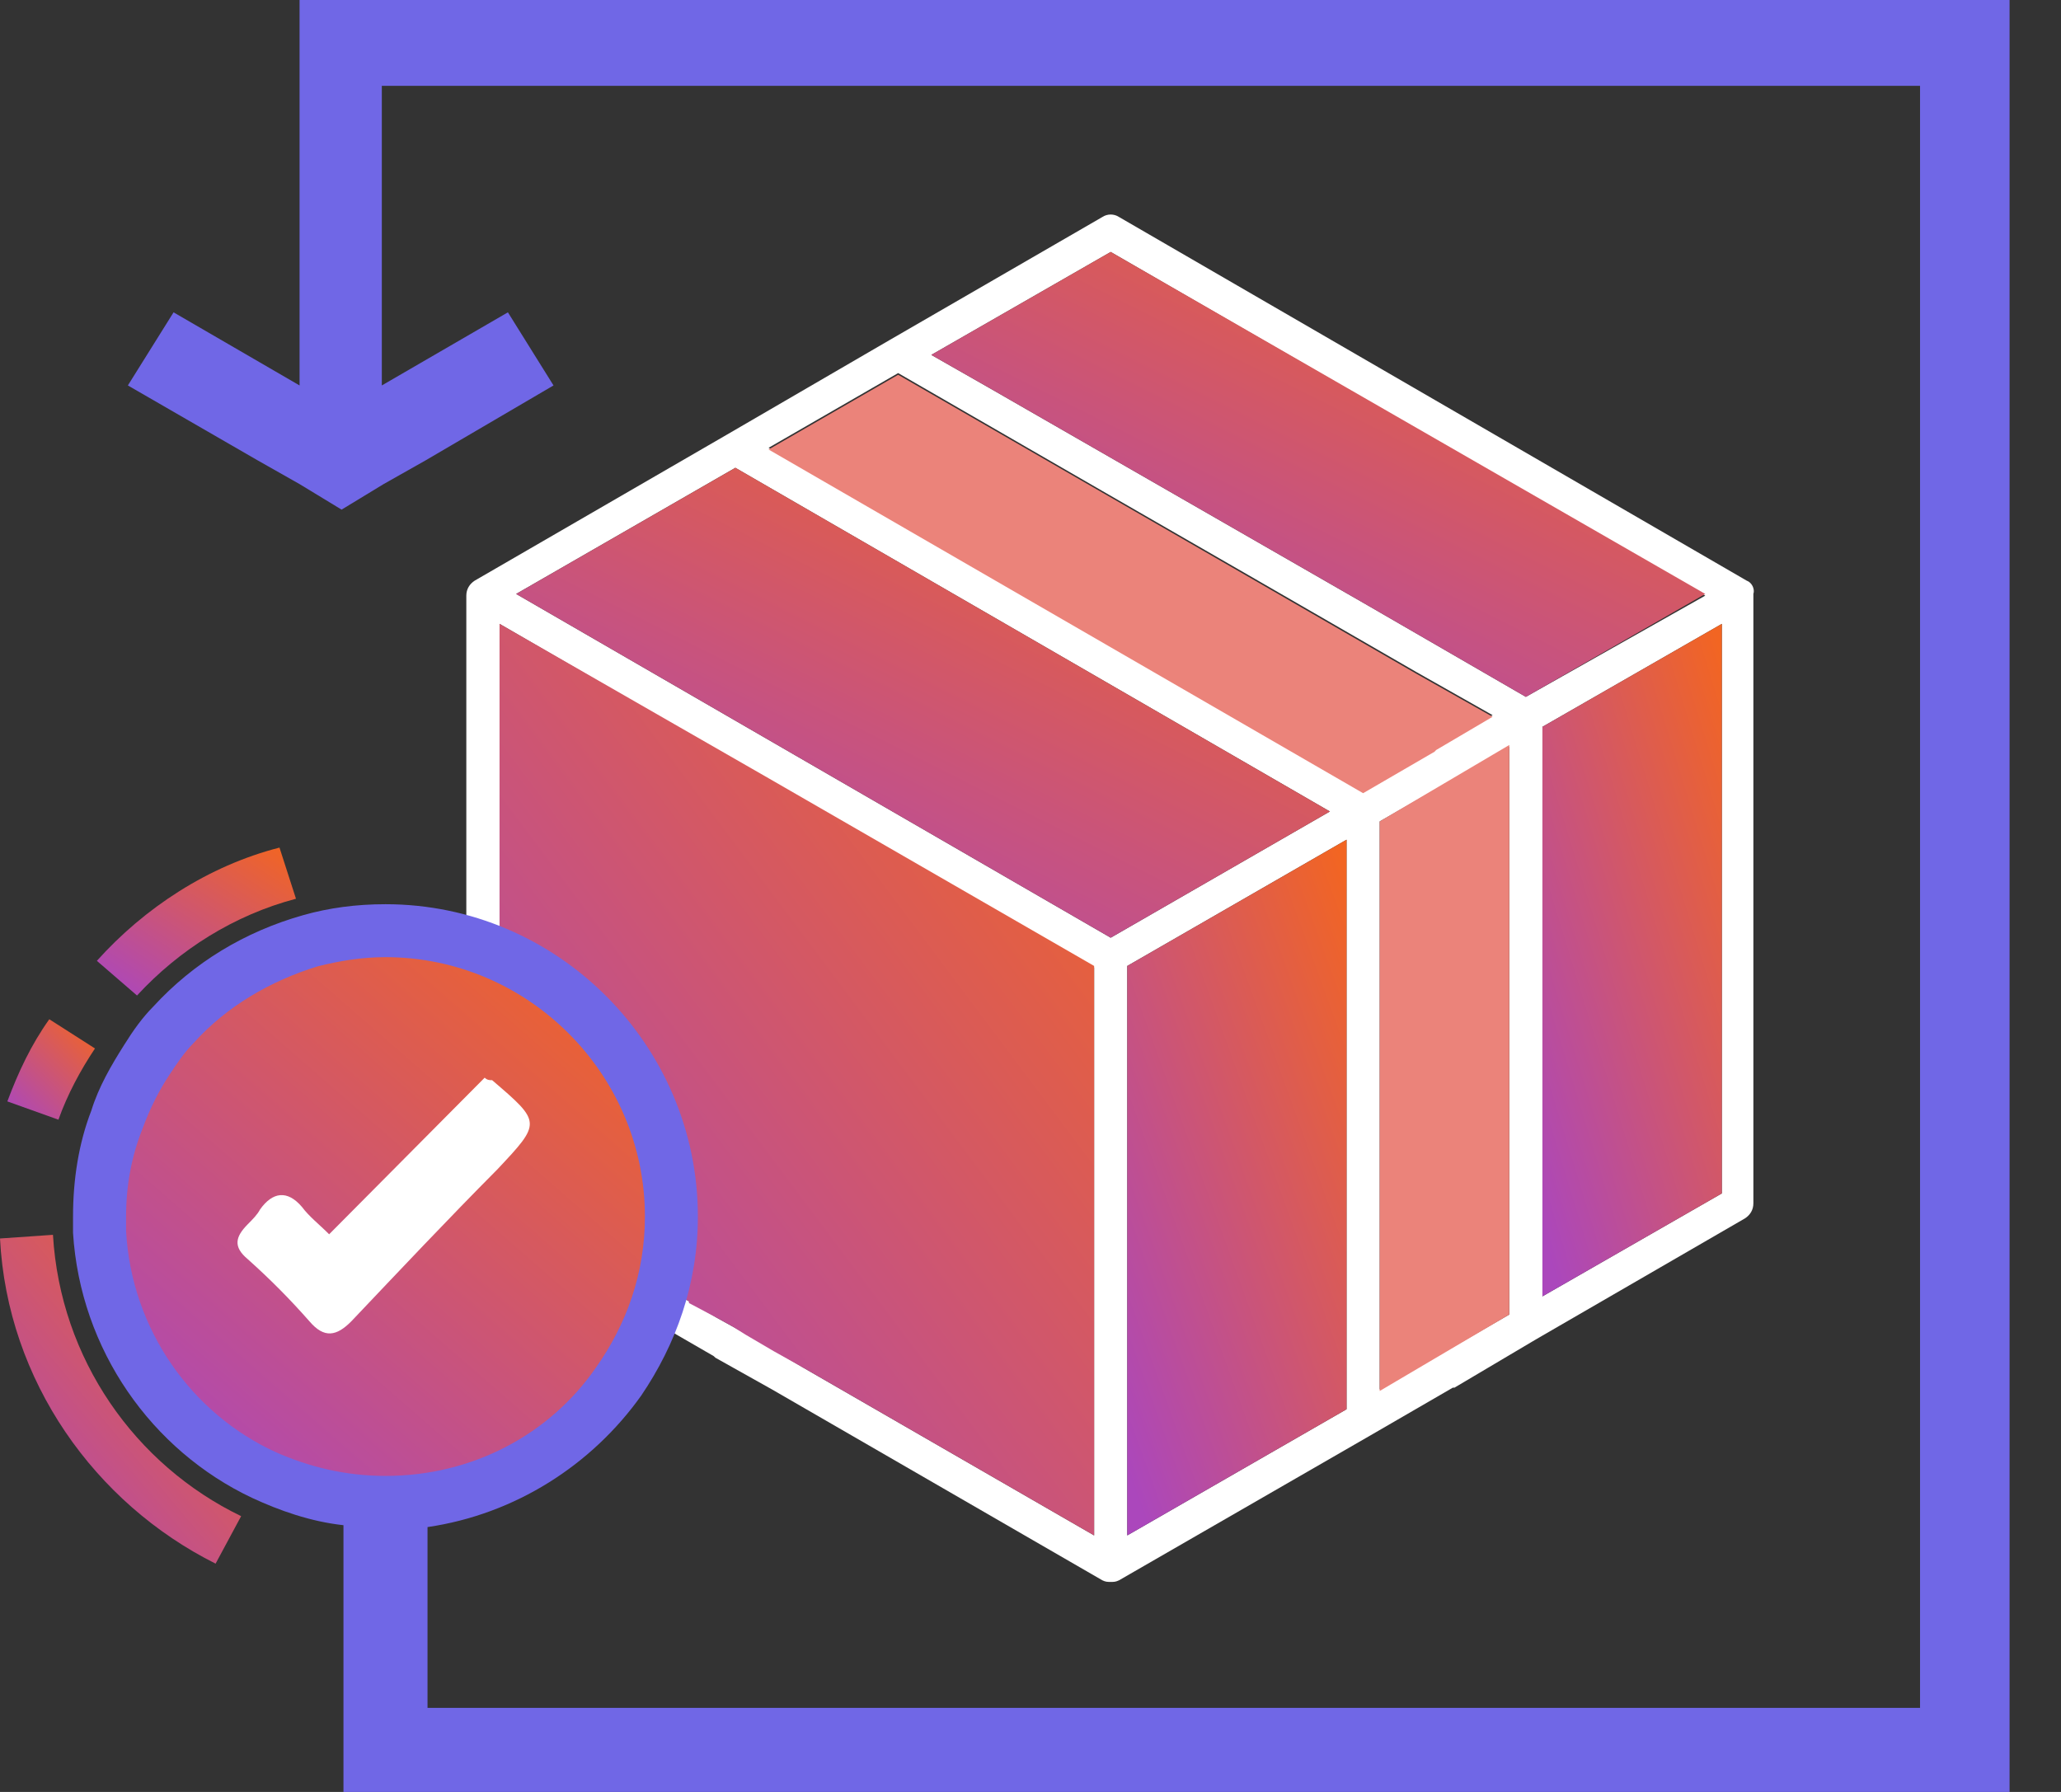
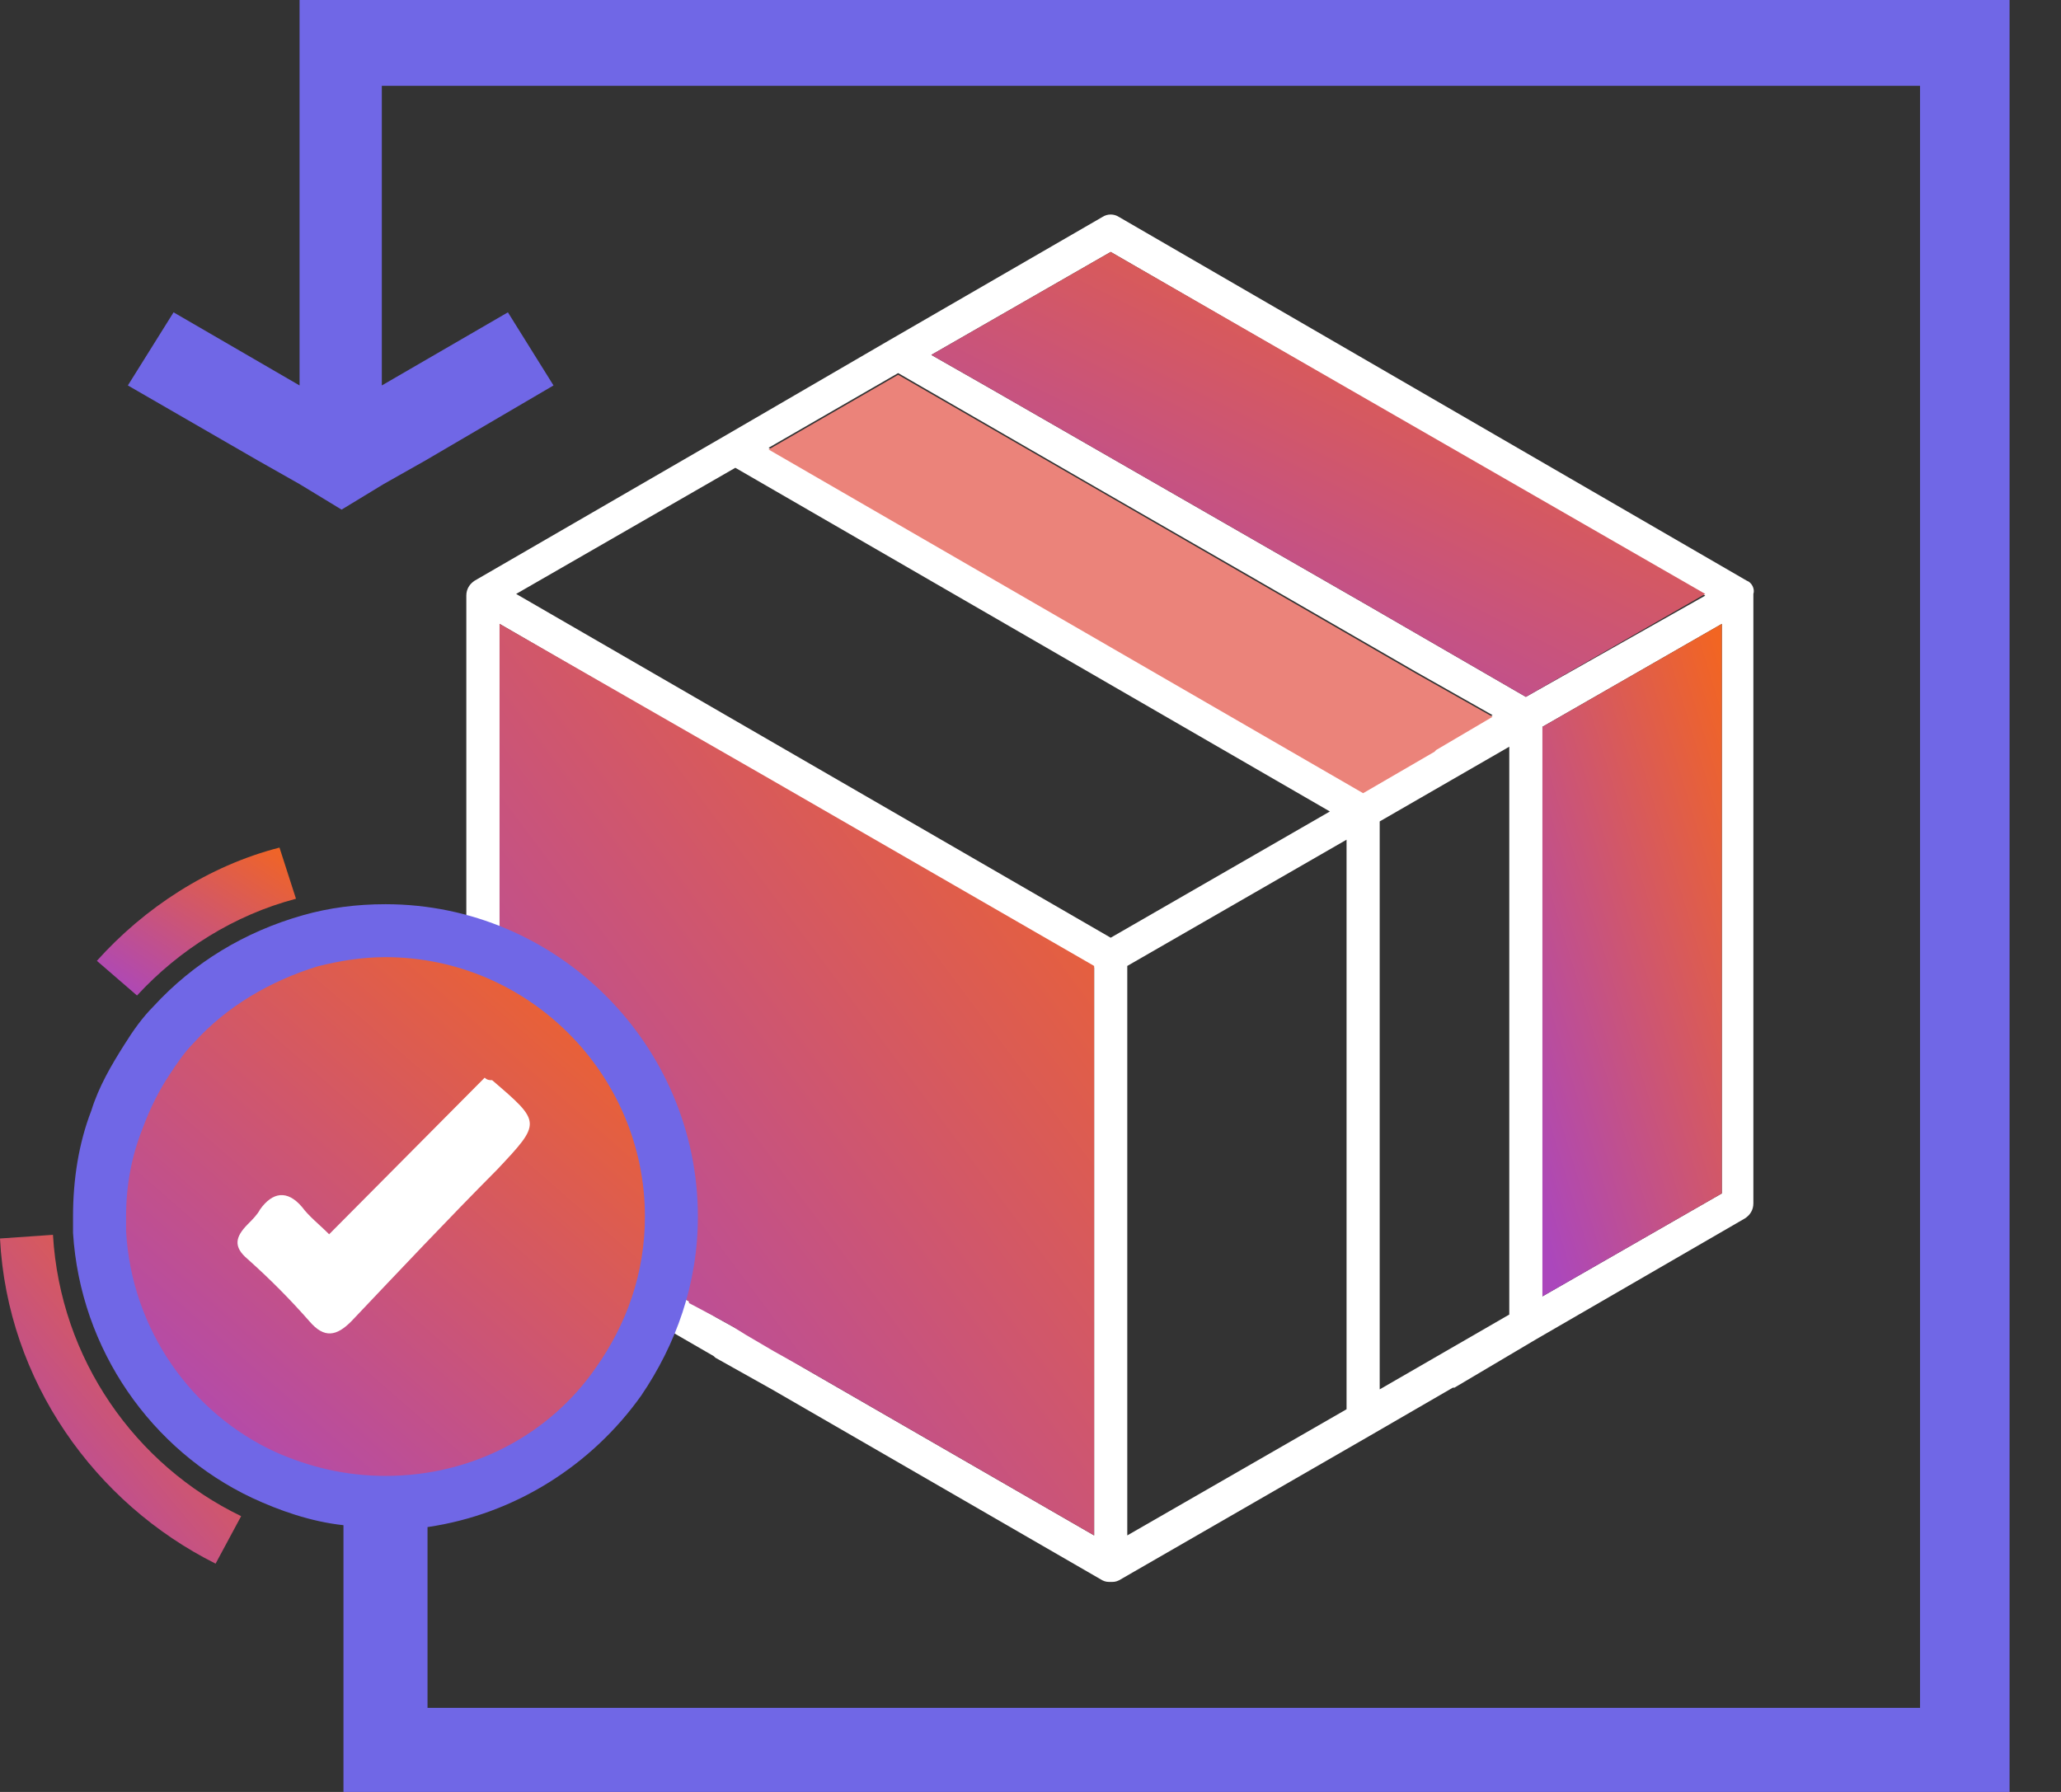
<svg xmlns="http://www.w3.org/2000/svg" width="23" height="20" viewBox="0 0 23 20" fill="none">
  <rect x="0" y="0" width="23" height="20" fill="#333333" stroke="none" />
-   <path d="M12.395 10.465L5.76 6.629L12.395 10.465Z" fill="#FFFF00" />
  <path d="M19.493 6.481L12.488 2.422C12.432 2.385 12.358 2.385 12.302 2.422L9.93 3.794L8.114 4.85L5.297 6.481C5.241 6.518 5.204 6.574 5.204 6.648V13.431C5.204 13.505 5.241 13.561 5.297 13.598L5.389 13.653L7.484 14.858L7.965 15.136L7.984 15.154L8.614 15.507L12.302 17.638C12.339 17.656 12.358 17.656 12.395 17.656C12.432 17.656 12.45 17.656 12.488 17.638L15.286 16.025L16.213 15.488C16.213 15.488 16.213 15.488 16.231 15.488L17.139 14.95L19.474 13.598C19.53 13.561 19.567 13.505 19.567 13.431V6.629C19.586 6.574 19.549 6.5 19.493 6.481ZM12.21 17.137L8.966 15.266L8.651 15.08L8.336 14.895L8.169 14.802L8.003 14.71L7.688 14.524L5.575 13.301V6.963L8.577 8.705L12.21 10.799V17.137ZM12.395 10.466L5.76 6.629L8.206 5.221L14.841 9.057L12.395 10.466ZM15.027 15.729L12.58 17.137V10.781L15.027 9.372V15.729ZM15.212 8.835L8.577 4.998L10.023 4.164L12.302 5.48L14.007 6.462L15.805 7.5L16.657 7.982L16.027 8.353C16.027 8.353 16.027 8.353 16.009 8.371L15.212 8.835ZM16.843 14.672L15.397 15.507V9.168L16.843 8.334V14.672ZM17.028 7.778L15.267 6.759L11.042 4.331L10.393 3.961L12.395 2.812L19.03 6.648L17.028 7.778ZM19.215 13.32L17.213 14.469V8.112L19.215 6.963V13.32Z" fill="white" />
-   <path d="M15.027 9.372V15.729L12.58 17.137V10.781L15.027 9.372Z" fill="url(#paint0_linear_10020_19298)" />
-   <path d="M16.843 8.315V14.672L15.397 15.525V9.168L16.843 8.315Z" fill="#EB837A" />
  <path d="M19.215 6.963V13.32L17.213 14.469V8.112L19.215 6.963Z" fill="url(#paint1_linear_10020_19298)" />
  <path d="M19.03 6.629L17.028 7.778L15.267 6.759L11.042 4.331L10.393 3.961L12.395 2.812L19.03 6.629Z" fill="url(#paint2_linear_10020_19298)" />
  <path d="M16.657 8L16.027 8.371C16.027 8.371 16.027 8.371 16.009 8.39L15.212 8.853L8.577 5.017L10.023 4.183L12.302 5.498L14.007 6.481L15.805 7.519L16.657 8Z" fill="#EB837A" />
-   <path d="M14.841 9.057L12.395 10.466L5.76 6.629L8.207 5.221L14.841 9.057Z" fill="url(#paint3_linear_10020_19298)" />
  <path d="M12.21 10.781V17.137L8.966 15.266L8.633 15.08L8.318 14.895L8.17 14.802L8.003 14.71L7.688 14.543V14.524L5.575 13.32V6.963L8.577 8.686L12.21 10.781Z" fill="url(#paint4_linear_10020_19298)" />
  <path d="M2.691 16.922L2.406 17.452C1.06 16.779 0.082 15.413 0 13.823L0.591 13.782C0.673 15.169 1.509 16.351 2.691 16.922Z" fill="url(#paint5_linear_10020_19298)" />
  <path d="M3.303 10.031C2.61 10.214 1.998 10.602 1.529 11.111L1.081 10.724C1.611 10.133 2.324 9.664 3.119 9.46L3.303 10.031Z" fill="url(#paint6_linear_10020_19298)" />
  <path d="M7.339 13.66C7.339 14.327 7.123 14.93 6.756 15.447C6.216 16.222 5.308 16.718 4.27 16.718C3.817 16.718 3.384 16.61 2.995 16.438C2.001 15.986 1.288 14.995 1.223 13.832C1.223 13.767 1.223 13.724 1.223 13.66C1.223 13.294 1.288 12.949 1.418 12.626C1.504 12.389 1.612 12.174 1.742 11.98C1.828 11.851 1.915 11.721 2.023 11.614C2.412 11.183 2.93 10.882 3.492 10.709C3.752 10.645 4.011 10.602 4.292 10.602C5.956 10.602 7.339 11.98 7.339 13.66Z" fill="url(#paint7_linear_10020_19298)" />
  <path d="M3.343 0V4.302L1.937 3.486L1.427 4.302L2.875 5.138L3.343 5.403L3.812 5.688L4.281 5.403L4.75 5.138L6.177 4.302L5.668 3.486L4.261 4.302V0.958H21.427V19.062H4.771V17.044C5.749 16.901 6.605 16.351 7.156 15.576C7.543 15.005 7.788 14.332 7.788 13.578C7.788 11.662 6.218 10.092 4.302 10.092C3.975 10.092 3.67 10.133 3.384 10.214C2.732 10.398 2.161 10.744 1.712 11.233C1.59 11.356 1.488 11.498 1.386 11.662C1.244 11.886 1.101 12.13 1.019 12.396C0.877 12.762 0.815 13.17 0.815 13.578C0.815 13.639 0.815 13.7 0.815 13.761C0.897 15.066 1.692 16.188 2.813 16.718C3.119 16.86 3.466 16.983 3.833 17.023V20H22.426V0H3.343ZM3.078 16.208C2.141 15.78 1.468 14.842 1.407 13.741C1.407 13.68 1.407 13.639 1.407 13.578C1.407 13.231 1.468 12.905 1.59 12.599C1.672 12.375 1.774 12.171 1.896 11.988C1.978 11.865 2.059 11.743 2.161 11.641C2.528 11.233 3.017 10.948 3.547 10.785C3.792 10.724 4.037 10.683 4.302 10.683C5.892 10.683 7.197 11.988 7.197 13.578C7.197 14.21 6.993 14.781 6.646 15.27C6.137 16.004 5.28 16.473 4.302 16.473C3.853 16.473 3.445 16.371 3.078 16.208Z" fill="#7067E6" />
-   <path d="M1.06 11.702C0.897 11.947 0.754 12.212 0.652 12.497L0.082 12.293C0.204 11.967 0.347 11.661 0.55 11.376L1.06 11.702Z" fill="url(#paint8_linear_10020_19298)" />
  <path d="M5.547 13.055C4.996 13.61 4.473 14.165 3.921 14.747C3.756 14.914 3.618 14.941 3.453 14.747C3.233 14.497 3.012 14.275 2.764 14.053C2.599 13.915 2.627 13.804 2.764 13.665C2.819 13.61 2.874 13.554 2.902 13.499C3.04 13.305 3.205 13.277 3.37 13.471C3.453 13.582 3.563 13.665 3.673 13.776C4.28 13.166 4.831 12.611 5.409 12.028C5.437 12.056 5.464 12.056 5.492 12.056C6.043 12.528 6.043 12.528 5.547 13.055Z" fill="white" />
  <defs>
    <linearGradient id="paint0_linear_10020_19298" x1="14.737" y1="8.923" x2="10.426" y2="10.483" gradientUnits="userSpaceOnUse">
      <stop stop-color="#F26522" />
      <stop offset="1" stop-color="#AB47BC" />
    </linearGradient>
    <linearGradient id="paint1_linear_10020_19298" x1="18.978" y1="6.529" x2="15.331" y2="7.646" gradientUnits="userSpaceOnUse">
      <stop stop-color="#F26522" />
      <stop offset="1" stop-color="#AB47BC" />
    </linearGradient>
    <linearGradient id="paint2_linear_10020_19298" x1="18.008" y1="2.524" x2="14.559" y2="9.414" gradientUnits="userSpaceOnUse">
      <stop stop-color="#F26522" />
      <stop offset="1" stop-color="#AB47BC" />
    </linearGradient>
    <linearGradient id="paint3_linear_10020_19298" x1="13.767" y1="4.917" x2="10.116" y2="12.18" gradientUnits="userSpaceOnUse">
      <stop stop-color="#F26522" />
      <stop offset="1" stop-color="#AB47BC" />
    </linearGradient>
    <linearGradient id="paint4_linear_10020_19298" x1="11.425" y1="6.374" x2="2.955" y2="12.72" gradientUnits="userSpaceOnUse">
      <stop stop-color="#F26522" />
      <stop offset="1" stop-color="#AB47BC" />
    </linearGradient>
    <linearGradient id="paint5_linear_10020_19298" x1="2.373" y1="13.57" x2="-0.764" y2="16.213" gradientUnits="userSpaceOnUse">
      <stop stop-color="#F26522" />
      <stop offset="1" stop-color="#AB47BC" />
    </linearGradient>
    <linearGradient id="paint6_linear_10020_19298" x1="3.04" y1="9.364" x2="1.734" y2="11.384" gradientUnits="userSpaceOnUse">
      <stop stop-color="#F26522" />
      <stop offset="1" stop-color="#AB47BC" />
    </linearGradient>
    <linearGradient id="paint7_linear_10020_19298" x1="6.616" y1="10.248" x2="1.361" y2="16.285" gradientUnits="userSpaceOnUse">
      <stop stop-color="#F26522" />
      <stop offset="1" stop-color="#AB47BC" />
    </linearGradient>
    <linearGradient id="paint8_linear_10020_19298" x1="0.944" y1="11.311" x2="-0.028" y2="12.286" gradientUnits="userSpaceOnUse">
      <stop stop-color="#F26522" />
      <stop offset="1" stop-color="#AB47BC" />
    </linearGradient>
  </defs>
</svg>